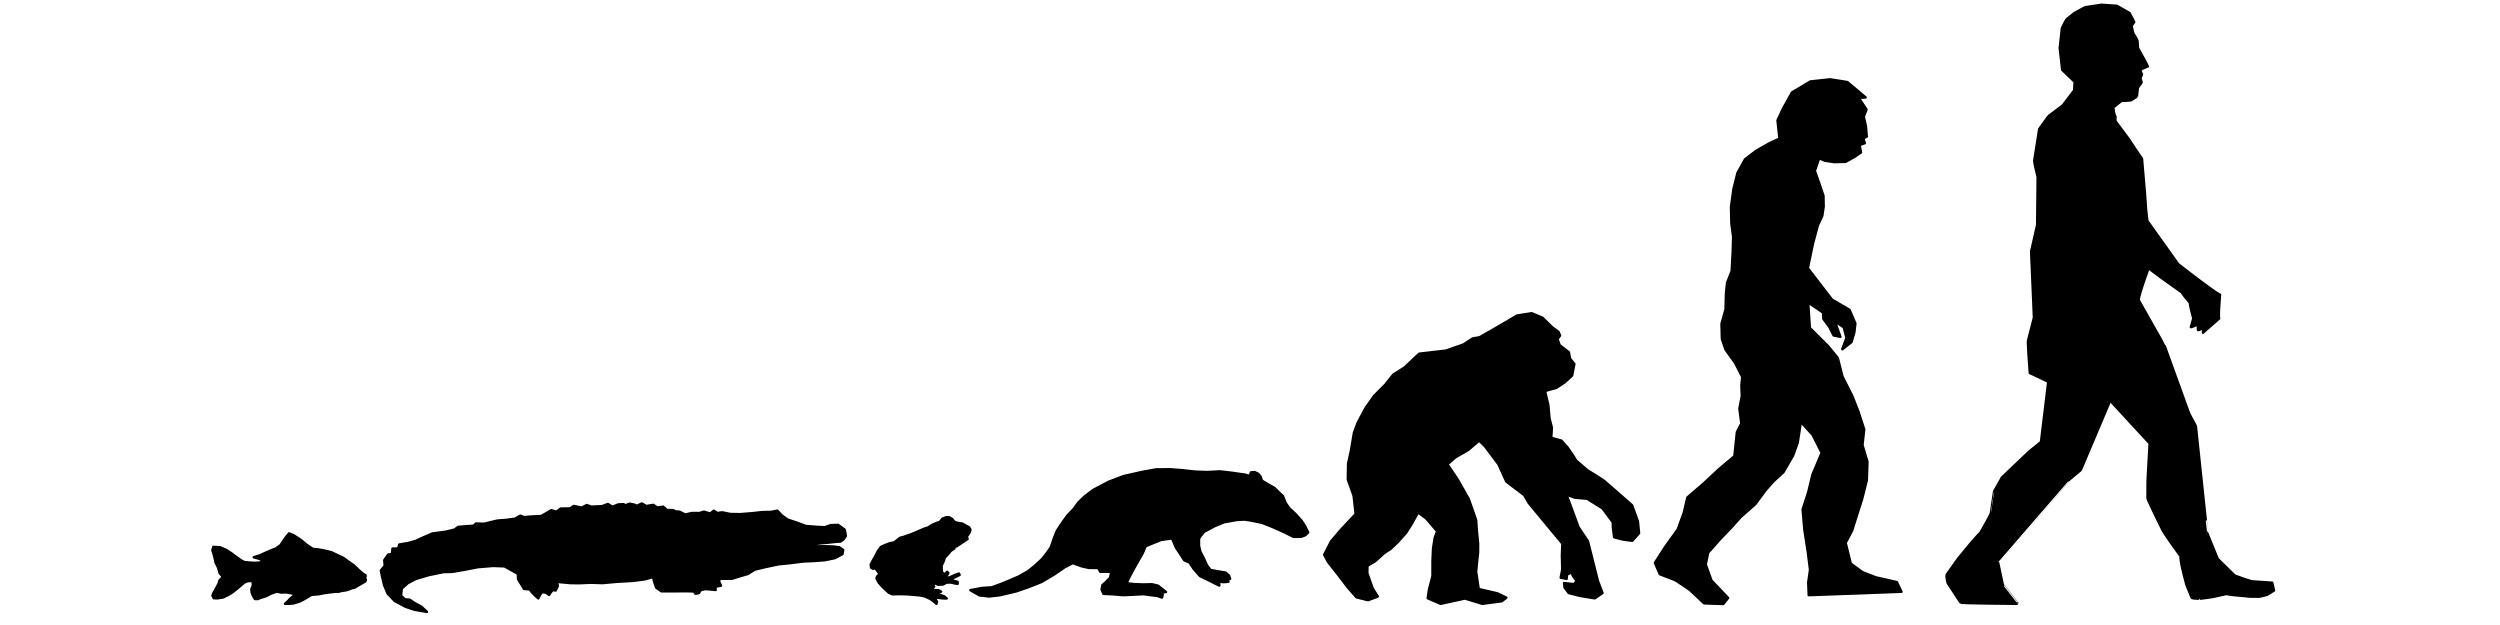
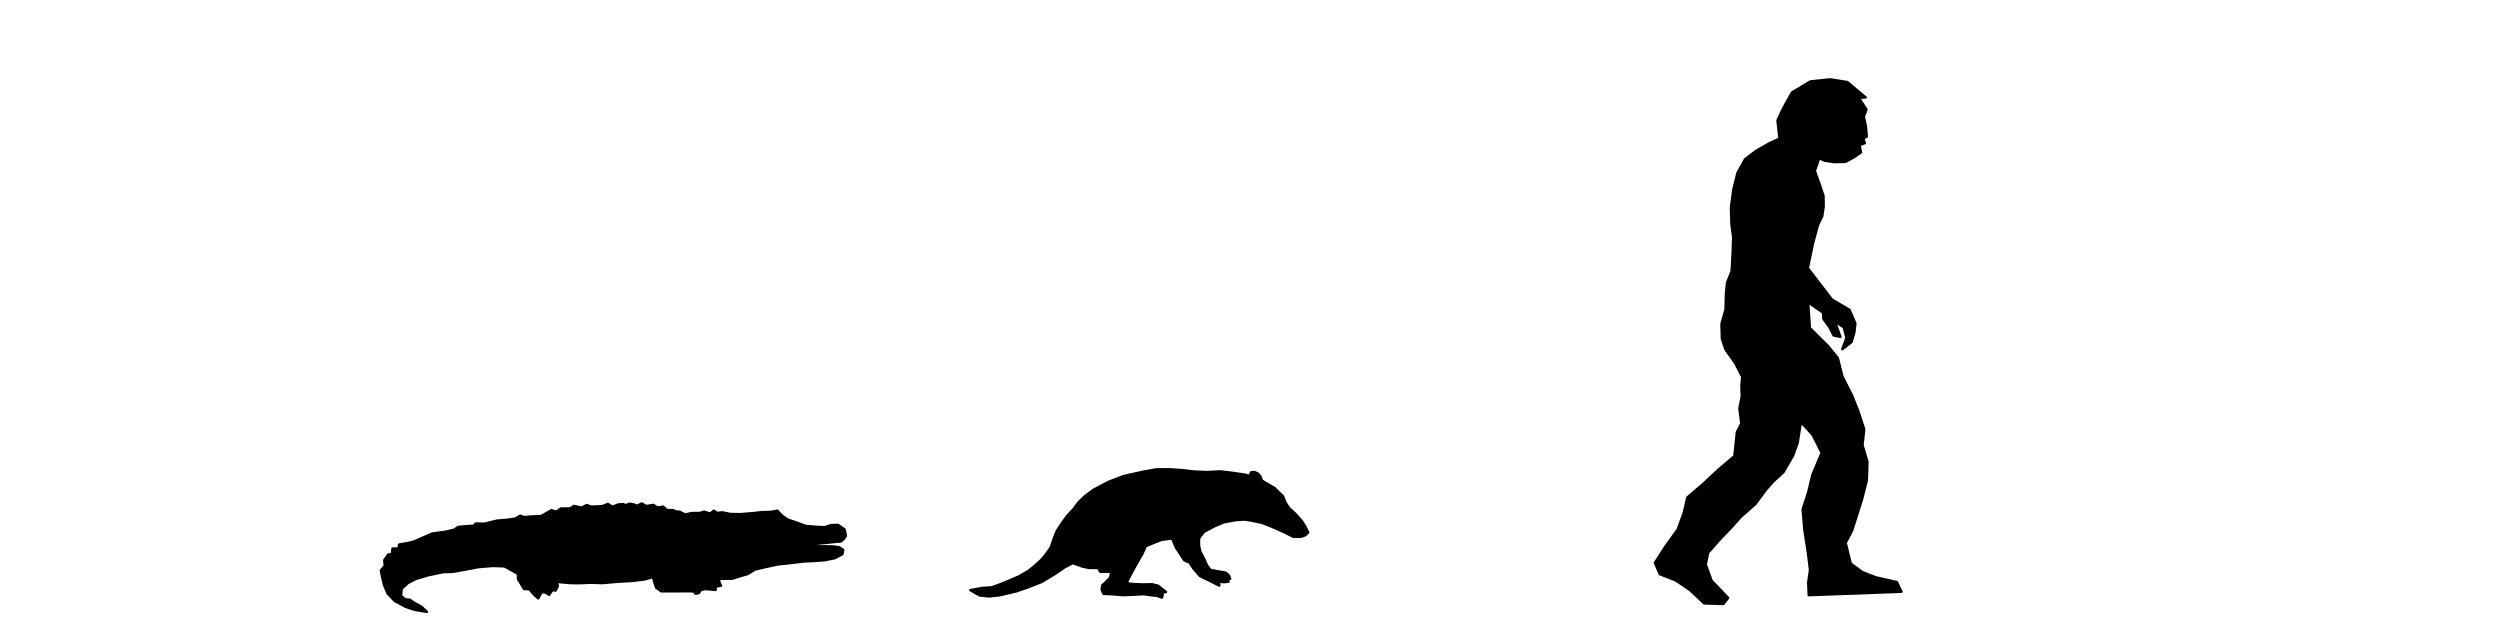
<svg xmlns="http://www.w3.org/2000/svg" width="100%" height="100%" viewBox="0 0 1000 250" version="1.1" xml:space="preserve" style="fill-rule:evenodd;clip-rule:evenodd;stroke-linecap:round;stroke-linejoin:round;stroke-miterlimit:1.5;">
  <g id="Man" transform="matrix(1,0,0,1,-88.287,-4.897)">
-     <path d="M884.675,210.106C885.969,201.447 885.95,201.447 885.95,201.447C888.953,196.029 888.953,195.992 888.953,195.992L900.02,185.466L904.691,181.688L907.6,157.589L900.226,154.085C899.286,141.618 899.493,141.22 899.493,141.22L901.883,131.922L900.754,105.451L903.169,94.914L903.37,75.723C901.881,69.583 901.974,69.259 901.974,69.259C903.985,56.624 903.985,56.511 903.985,56.511C907.314,51.758 907.858,51.223 907.858,51.223L913.402,47.063C917.909,41.196 917.945,41.063 917.945,41.063C918.194,38.045 918.143,37.601 918.143,37.601L913.186,32.851L912.189,24.117C913.024,16.817 913.042,16.261 913.042,16.261C914.544,12.938 915.078,12.498 915.078,12.498C917.704,10.402 918.093,10.089 918.093,10.089C922.228,7.775 922.494,7.775 922.494,7.775C928.055,6.981 928.861,6.815 928.861,6.815C934.474,7.228 935.02,7.215 935.02,7.215L940.085,10.11L941.972,13.684C940.957,15.071 940.918,15.308 940.918,15.308C941.646,19.125 941.919,18.76 941.919,18.76C943.646,21.541 943.288,21.511 943.288,21.511C943.528,24.206 943.444,24.089 943.444,24.089C947.286,30.92 947.399,31.432 947.399,31.432C943.842,32.856 944.37,33.1 944.37,33.1C945.121,34.881 945.138,34.752 945.138,34.752C944.181,36.047 944.517,36.411 944.517,36.411C945,37.868 944.923,37.924 944.923,37.924C943.067,40.247 943.401,40.272 943.401,40.272C942.99,43.599 943.026,43.523 943.026,43.523L940.609,45.03C937.082,45.335 936.985,45.142 936.985,45.142C933.55,47.899 933.569,47.861 933.569,47.861C933.961,51.35 934.479,51.505 934.479,51.505C934.249,53.35 934.624,53.594 934.624,53.594L939.836,60.585C945.023,68.528 945.059,68.279 945.059,68.279C946.213,81.579 946.234,82.055 946.234,82.055C946.944,93.516 947.331,93.42 947.331,93.42L959.564,110.563C975.839,123.195 976.278,122.777 976.278,122.777C975.517,132.201 975.919,132.306 975.919,132.306L969.48,137.966L969.556,135.929C967.455,137.363 967.491,136.857 967.491,136.857L967.413,134.637C964.64,135.948 964.64,135.733 964.64,135.733C965.546,132.674 965.618,132.244 965.618,132.244C964.202,127.021 964.242,126.023 964.242,126.023C960.772,121.91 961.096,121.899 961.096,121.899C947.279,112.174 947.744,112.076 947.744,112.076C943.182,124.624 943.766,124.997 943.766,124.997C954.117,143.327 954.174,143.345 954.174,143.345C963.856,170.358 964.131,170.73 964.131,170.73C966.796,175.501 966.628,175.441 966.628,175.441C971.126,218.044 971.107,217.989 971.107,217.989L975.382,228.474L982.177,235.134C989.178,237.735 989.425,237.465 989.425,237.465L997.165,238L997.877,241.097L995.057,242.84C990.854,243.962 991.224,243.554 991.224,243.554C986.854,243.581 987.019,243.392 987.019,243.392C978.867,242.746 978.94,242.457 978.94,242.457C973.44,243.676 973.422,243.676 973.422,243.676C967.842,244.513 967.879,244.361 967.879,244.361C964.99,244.31 964.951,243.963 964.951,243.963C963.006,239.079 962.923,238.999 962.923,238.999C959.802,227.514 960.616,227.533 960.616,227.533C953.272,217.406 953.233,216.775 953.233,216.775C947.306,204.761 947.307,204.221 947.307,204.221C947.299,196.51 947.389,196.171 947.389,196.171L948.16,182.252L932.358,165.118L920.585,192.895L915.668,197.028C887.504,229.809 887.486,229.791 887.486,229.791C889.492,238.927 889.51,238.945 889.51,238.945C895.389,246.43 895.389,246.412 895.389,246.412C872.586,246.227 872.528,245.959 872.528,245.959C867.572,238.379 867.36,238.071 867.36,238.071C866.503,234.755 867.172,234.462 867.172,234.462L871.712,228.113C879.619,218.36 880.379,218.105 880.379,218.105C884.9,210.252 884.675,210.106 884.675,210.106Z" style="stroke:black;stroke-width:1px;" />
-   </g>
+     </g>
  <g transform="matrix(1,0,0,0.924,-116.48,18.102)">
    <g id="Caveman">
      <path d="M813.07,147.382L813.405,143.601L810.553,137.529L806.731,131.787L805.273,127.146L805.113,120.573L806.732,114.337L806.902,107.353L807.345,102.793L809.17,97.799L809.604,89.444L809.779,82.939L809.067,77.27L808.914,69.999L809.89,62.255L811.511,55.226L814.561,49.31L819.033,45.632L824.245,42.415L828.308,40.381L828.009,37.524L827.516,32.512L829.745,27.329L833.304,20.405L840.622,15.663L848.513,14.746L855.428,15.932L862.711,22.59L859.988,22.792L863.057,27.809L861.953,30.884L862.798,35.031L863.163,39.548L861.766,40.388L862.386,42.397L860.288,43.225L860.849,46.398L858.288,48.318L854.674,50.492L850.259,50.595L846.51,50L844.117,48.927L842.38,54.374L844.142,59.743L845.835,65.158L845.917,69.796L845.355,73.897L843.608,77.911L841.647,85.797L839.576,96.498L849.244,110.075L856.273,114.543L858.595,120.402L858.191,124.296L857.042,128.512L853.414,131.596L855.103,126.677L854.019,122.118L850.404,119.57L852.614,126.223L849.955,125.641L848.227,121.958L845.863,118.467L845.757,115.766L839.712,111.308L840.396,122.372L847.703,130.252L851.573,135.396L853.401,143.317L857.327,151.731L859.793,158.492L862.132,166.289L861.435,173.073L863.421,180.285L863.174,188.316L861.286,196.465L859.326,203.092L857.264,210.172L854.712,215.394L856.74,224.357L861.408,228.063L866.801,230.338L875.193,232.384L877.047,236.584L840.001,238.059L839.804,232.57L840.526,227.089L839.693,219.816L838.258,209.73L837.568,200.903L839.821,193.417L841.515,185.799L845.17,176.453L841.565,168.687L836.812,163.025L835.522,172.092L833.673,177.649L829.829,184.819L825.866,188.758L822.847,192.414L818.59,198.641L812.702,204.267L809.105,208.634L804.404,213.935L799.696,219.684L798.737,224.778L801.042,231.699L807.7,239.249L805.799,241.883L798.145,241.608L792.438,235.797L786.761,231.654L780.417,228.975L778.464,224.06L782.593,217.101L787.638,209.503L790.012,202.398L791.481,195.71L797.774,189.877L803.996,183.595L810.27,177.852L811.269,167.483L813.043,163.711L812.275,157.281L813.244,151.84L813.07,147.382Z" style="stroke:black;stroke-width:1.04px;" />
    </g>
  </g>
  <g transform="matrix(1,0,0,1,-125.361,-0.369)">
    <g id="Ape">
-       <path d="M687.193,147.362L693.025,141.859L703.729,140.625L710.77,138.161L714.375,135.788L717.218,135.277L724.623,131.042L732.173,126.6L738.052,125.674L742.347,127.473L746.055,131.125L748.79,133.194L749.368,134.584L748.353,135.963L749.212,138.437L752.885,141.26L753.349,143.798L755.087,145.967L754.194,150.599L751.174,153.329L747.938,155.479L743.356,156.763L744.675,162.364L745.146,167.701L746.099,171.44L745.851,175.493L749.929,176.629L752.323,179.305L754.698,182.745L755.831,184.614L760.354,188.505L764.229,190.891L766.979,192.702L773.05,197.994L778.18,202.487L780.502,208.866L780.972,213.643L778.259,216.673L774.426,216.153L771.025,215.261L770.533,211.362L770.485,209.273L766.386,203.722L760.212,199.851L755.313,199.428L751.953,198.192L756.783,211.284L760.515,216.845L764.524,232.795L766.355,237.577L763.278,239.682L757.379,238.723L752.853,237.572L751.203,235.353L750.994,233.627L755.038,234.031L756,232.795L754.619,230.835L753.877,229.312L752.143,230.227L752.008,231.898L749.65,231.436L750.282,228.162L750.141,222.527L750.322,217.823L736.892,201.599L735.021,198.385L727.904,193.002L724.709,186.014L719.289,178.799L717.024,176.607L712.649,180.332L707.526,183.297L704.324,186.065L708.633,192.518L712.849,199.987L715.812,208.424L716.049,212.306L716.594,217.814L716.573,221.38L716.126,225.509L715.79,229.055L716.345,232.733L716.832,235.991L724.313,237.718L727.895,239.445L726.048,240.862L718.257,241.883L711.328,239.761L701.607,241.883L696.462,239.66L696.984,236.104L697.737,233.285L698.365,230.785L698.375,224.783L698.601,219.694L699.281,215.408L700.248,212.879L695.839,207.752L692.569,205.341L690.028,209.961L687.752,213.528L684.481,217.173L681.708,219.836L679.019,221.593L675.492,224.794L672.337,226.67L672.263,229.601L674.4,235.675L676.456,238.977L672.568,240.43L667.949,239.285L664.491,235.338L660.506,230.129L656.571,225.131L655.046,222.271L657.827,216.854L661.702,212.314L667.638,205.975L666.812,198.641L664.502,192.159L664.613,185.754L665.698,180.899L666.964,173.446L668.413,169.529L671.583,163.574L674.992,158.754L679.447,154.271L682.694,150.191L687.193,147.362Z" style="stroke:black;stroke-width:1px;" />
-     </g>
+       </g>
  </g>
  <g transform="matrix(1,0,0,1,-116.126,3.457)">
    <g id="Mammal">
      <path d="M553.464,192.491L559.59,189.26L565.619,186.969L573.282,185.259L578.58,184.308L584.106,184.254L589.014,184.625L594.067,185.188L599.002,185.379L604.096,185.105L608.705,185.636L614.247,186.437L615.945,186.965L616.556,185.487L618.004,185.381L619.408,186.088L620.294,187.099L620.882,188.801L622.942,190.045L625.963,191.783L627.755,193.574L629.294,194.984L630.361,197.708L631.86,199.885L634.308,202.122L636.81,204.927L638.158,206.995L639.386,209.515L638.215,210.635L636.564,211.25L633.492,211.265L630.001,209.503L625.226,207.367L620.852,205.629L616.458,204.743L613.88,204.356L610.71,204.539L605.75,205.438L601.966,207.011L597.77,209.236L596.397,210.922L595.724,211.89L595.714,214.816L596.248,217.168L597.668,219.913L598.885,222.62L600.304,224.541L603.584,225.139L606.377,225.597L607.722,226.8L608.165,228.054L607.369,227.972L607.491,229.19L606.368,229.344L605.28,229.389L603.752,229.069L603.833,230.763L601.785,229.75L599.015,228.359L596.127,226.962L593.582,224.072L591.92,221.541L589.851,220.669L588.053,217.877L586.514,215.591L584.95,211.893L580.656,212.479L577.418,213.768L574.395,215.029L573.084,218.056L571.531,220.726L569.416,224.475L567.701,227.709L566.713,229.841L569.679,230.187L573.435,230.339L576.929,230.251L579.377,230.847L582.511,233.341L580.626,233.526L581.2,234.369L580.922,235.55L578.905,234.868L576.782,234.642L573.562,234.186L569.018,234.431L565.403,234.591L561.133,234.233L557.521,234.072L556.776,232.348L557.075,230.63L558.42,229.444L560.162,227.644L560.679,225.247L556.257,225.245L555.354,223.733L551.618,223.688L548.831,223.067L545.222,221.768L542.085,223.382L537.868,226.268L532.797,229.301L527.502,231.396L522.627,233.079L516.057,234.632L511.707,235.113L507.947,234.696L504.285,232.613L509.03,231.729L512.795,231.496L516.59,230.113L519.884,228.76L523.606,227.151L527.202,225.118L529.775,223.09L532.911,220.228L534.937,217.67L536.473,215.435L537.63,212.008L538.838,208.941L540.824,205.905L543.013,202.847L545.641,200.066L547.436,197.588L550.002,195.101L553.464,192.491Z" style="stroke:black;stroke-width:1px;" />
    </g>
  </g>
  <g transform="matrix(1,0,0,1,-167.432,-0.643)">
    <g id="Reptile">
      <path d="M412.385,203.365L414.722,202.431L416.881,202.308L417.469,202.8L419.306,202.126L421.044,202.487L422.241,202.962L424.155,202.034L425.939,203.072L428.76,202.601L430.335,203.659L432.709,203.333L434.235,204.664L436.636,204.69L437.685,205.224L439.187,205.318L441.514,206.459L444.145,205.861L447.289,205.857L448.999,205.319L451.525,206.071L452.929,204.95L454.438,205.861L456.281,205.586L459.546,206.246L463.483,206.317L468.526,205.918L472.182,205.508L475.905,205.411L478.373,204.915L480.142,206.804L482.504,208.491L485.937,209.626L489.813,211.063L494.381,211.41L497.331,211.551L499.713,210.715L502.667,210.613L505.298,212.492L505.781,214.954L504.97,216.227L503.654,217.253L501.599,217.381L498.667,217.708L495.752,217.953L493.155,218.302L491.484,218.291L494.346,219.194L496.754,219.146L498.47,219.169L501.084,219.279L503.149,219.577L504.703,220.629L504.405,222.265L501.392,223.885L497.3,224.721L492.869,225.043L488.768,225.223L483.541,225.879L478.772,226.367L473.531,227.476L469.318,228.49L466.625,230.204L463.991,230.959L460.298,232.113L455.66,232.154L454.901,232.913L455.791,234.903L453.613,235.315L453.687,236.624L451.397,236.402L449.552,236.257L447.746,236.649L446.971,237.862L445.625,238.126L444.947,237.21L442.588,237.131L436.494,237.151L431.994,237.161L429.908,235.71L429.104,233.338L428.668,231.432L425.279,232.389L420.591,232.988L413.9,233.372L408.506,233.867L403.697,233.722L399.031,233.92L395.541,233.865L390.117,233.376L390.566,235.006L389.674,236.843L388.52,236.627L387.575,237.777L387.089,238.601L385.726,237.662L384.23,237.499L383.393,238.639L382.756,239.995L381.507,238.905L380.286,237.634L379.284,236.371L377.04,236.207L376.092,234.626L374.673,232.314L374.566,230.162L369.238,227.175L364.663,226.999L358.617,227.497L353.685,228.456L348.382,229.377L344.776,229.478L338.767,230.72L333.79,232.211L330.588,233.859L328.129,236.057L327.802,238.982L329.526,240.411L331.338,240.52L332.991,241.686L336.089,243.424L338.182,245.382L333.237,244.532L329.634,243.337L325.271,240.986L322.484,238.046L321.078,234.679L320.288,231.328L319.787,228.823L321.352,226.946L321.134,224.725L322.731,222.459L324.198,222.305L324.439,220.093L326.745,220.034L327.125,218.461L330.687,217.854L333.547,217.091L336.482,215.738L340.412,214.05L345.762,213.328L349.199,212.505L350.691,211.422L354.359,211.109L356.915,210.945L357.798,210.061L361.159,210.165L364.026,209.433L366.457,208.871L370.049,208.606L373.492,208.106L375.547,206.925L377.112,207.512L378.847,207.345L381.126,207.195L383.959,207.059L387.989,204.721L389.981,205.353L391.693,204.084L395.474,204.022L396.955,203.028L400.089,203.72L402.131,202.671L403.951,203.322L408.267,203.126L410.585,202.242L412.385,203.365Z" style="stroke:black;stroke-width:1px;" />
    </g>
  </g>
  <g transform="matrix(1,0,0,1,79.638,-0.503)">
    <g id="Amphibian">
-       <path d="M281.617,215.335L285.027,214.151L287.789,212.964L289.913,212.048L291.565,211.518L293.365,210.394L295.249,209.594L296.247,209.347L297.325,207.996L298.831,207.413L300.07,207.428L301.278,208.174L302.166,209.256L303.538,209.69L305.238,209.927L306.527,210.649L307.976,211.439L308.521,212.323L308.261,213.398L307.679,214.309L307.062,215.065L307.369,216.126L306.092,216.95L304.827,217.791L303.124,218.956L302.292,219.183L302.104,219.874L300.669,220.84L299.482,222.289L298.271,223.53L297.864,224.912L296.977,226.806L297.078,229.326L297.694,229.765L298.098,230.581L299.172,229.24L299.707,229.733L299.022,230.816L299.039,231.713L300.333,231.403L302.397,230.486L303.928,229.923L304.19,230.475L302.352,231.385L300.323,232.373L301.939,232.854L303.416,233.269L303.398,234.018L302.402,233.888L300.738,233.496L298.965,233.53L297.573,234.284L295.647,234.392L294.23,233.772L293.609,234.511L292.628,234.878L291.915,235.458L294.024,235.132L292.501,236.52L295.764,236.579L296.797,237.174L295.663,237.452L295.347,237.84L296.517,238.513L298.048,239.061L299.038,239.875L297.754,239.85L296.555,239.736L295.087,239.501L294.496,240.012L295.168,241.247L294.928,242.017L293.786,241.012L292.45,240.06L290.255,239.037L288.116,238.616L285.994,238.443L283.118,238.206L279.779,238.125L277.333,238.211L275.838,237.562L273.26,235.113L271.847,233.527L270.959,231.829L271.297,230.97L272.264,230.167L270.481,227.733L269.531,227.986L268.838,227.565L268.63,226.367L269.373,224.92L270.413,223.119L271.558,220.872L272.688,219.321L274.398,218.519L276.307,217.81L278.058,217.473L279.532,216.297L280.39,215.622L281.617,215.335Z" style="stroke:black;stroke-width:1px;" />
-     </g>
+       </g>
  </g>
  <g transform="matrix(1,0,0,1,-125.54,-0.029)">
    <g id="Fish">
-       <path d="M241.166,213.388L243.148,214.226L245.991,216.106L248.108,217.869L250.651,219.592L253.068,219.838L255.203,220.232L258.128,220.943L260.106,221.89L262.842,223.176L264.918,224.67L267.185,226.263L269.209,228.229L270.755,229.558L271.757,230.148L271.72,230.813L271.444,231.246L271.886,231.908L271.663,232.576L270.803,233.068L269.036,234.096L267.554,234.986L265.907,235.441L264.887,235.874L263.755,236.184L262.578,236.332L261.739,236.504L260.955,236.721L259.848,236.686L258.674,236.827L255.538,237.218L252.842,237.74L251.149,237.864L250.316,237.919L249.741,238.156L248.482,238.948L247.012,239.803L245.342,240.657L242.888,241.385L241.047,241.544L239.567,241.52L240.84,240.374L241.537,239.564L242.395,238.852L243.866,237.71L240.294,236.991L237.932,237.018L236.185,236.672L233.953,237.457L232.022,238.47L229.817,239.16L228.575,239.658L227.486,239.614L226.69,238.23L226.218,237.014L226.096,235.692L226.677,234.328L226.638,232.826L227.299,232.269L224.484,232.526L223.271,233.04L220.156,235.674L218.403,237.027L216.723,238.076C216.713,238.087 214.793,238.99 214.793,238.99L212.606,239.34L211.06,239.302L210.527,238.277L210.935,237.201L211.596,236.056L212.378,234.642L212.988,233.479L213.312,232.267L214.677,230.809L213.37,229.183L212.803,227.122L211.775,224.997L211.349,223.029L210.839,221.115L210.494,220.148L210.885,218.796L213.525,218.923L216.016,220.02L218.176,221.412L219.972,222.771L221.991,224.182L223.291,224.886L225.432,225.073L227.344,225.184L229.138,225.085L231.068,224.727L229.453,223.597L227.735,223.123L227.042,222.946L229.597,222.124L231.894,221.063L234.434,219.978L235.891,219.427L237.759,218.091L238.918,216.324L239.929,214.878L241.166,213.388Z" style="stroke:black;stroke-width:1px;" />
-     </g>
+       </g>
  </g>
</svg>